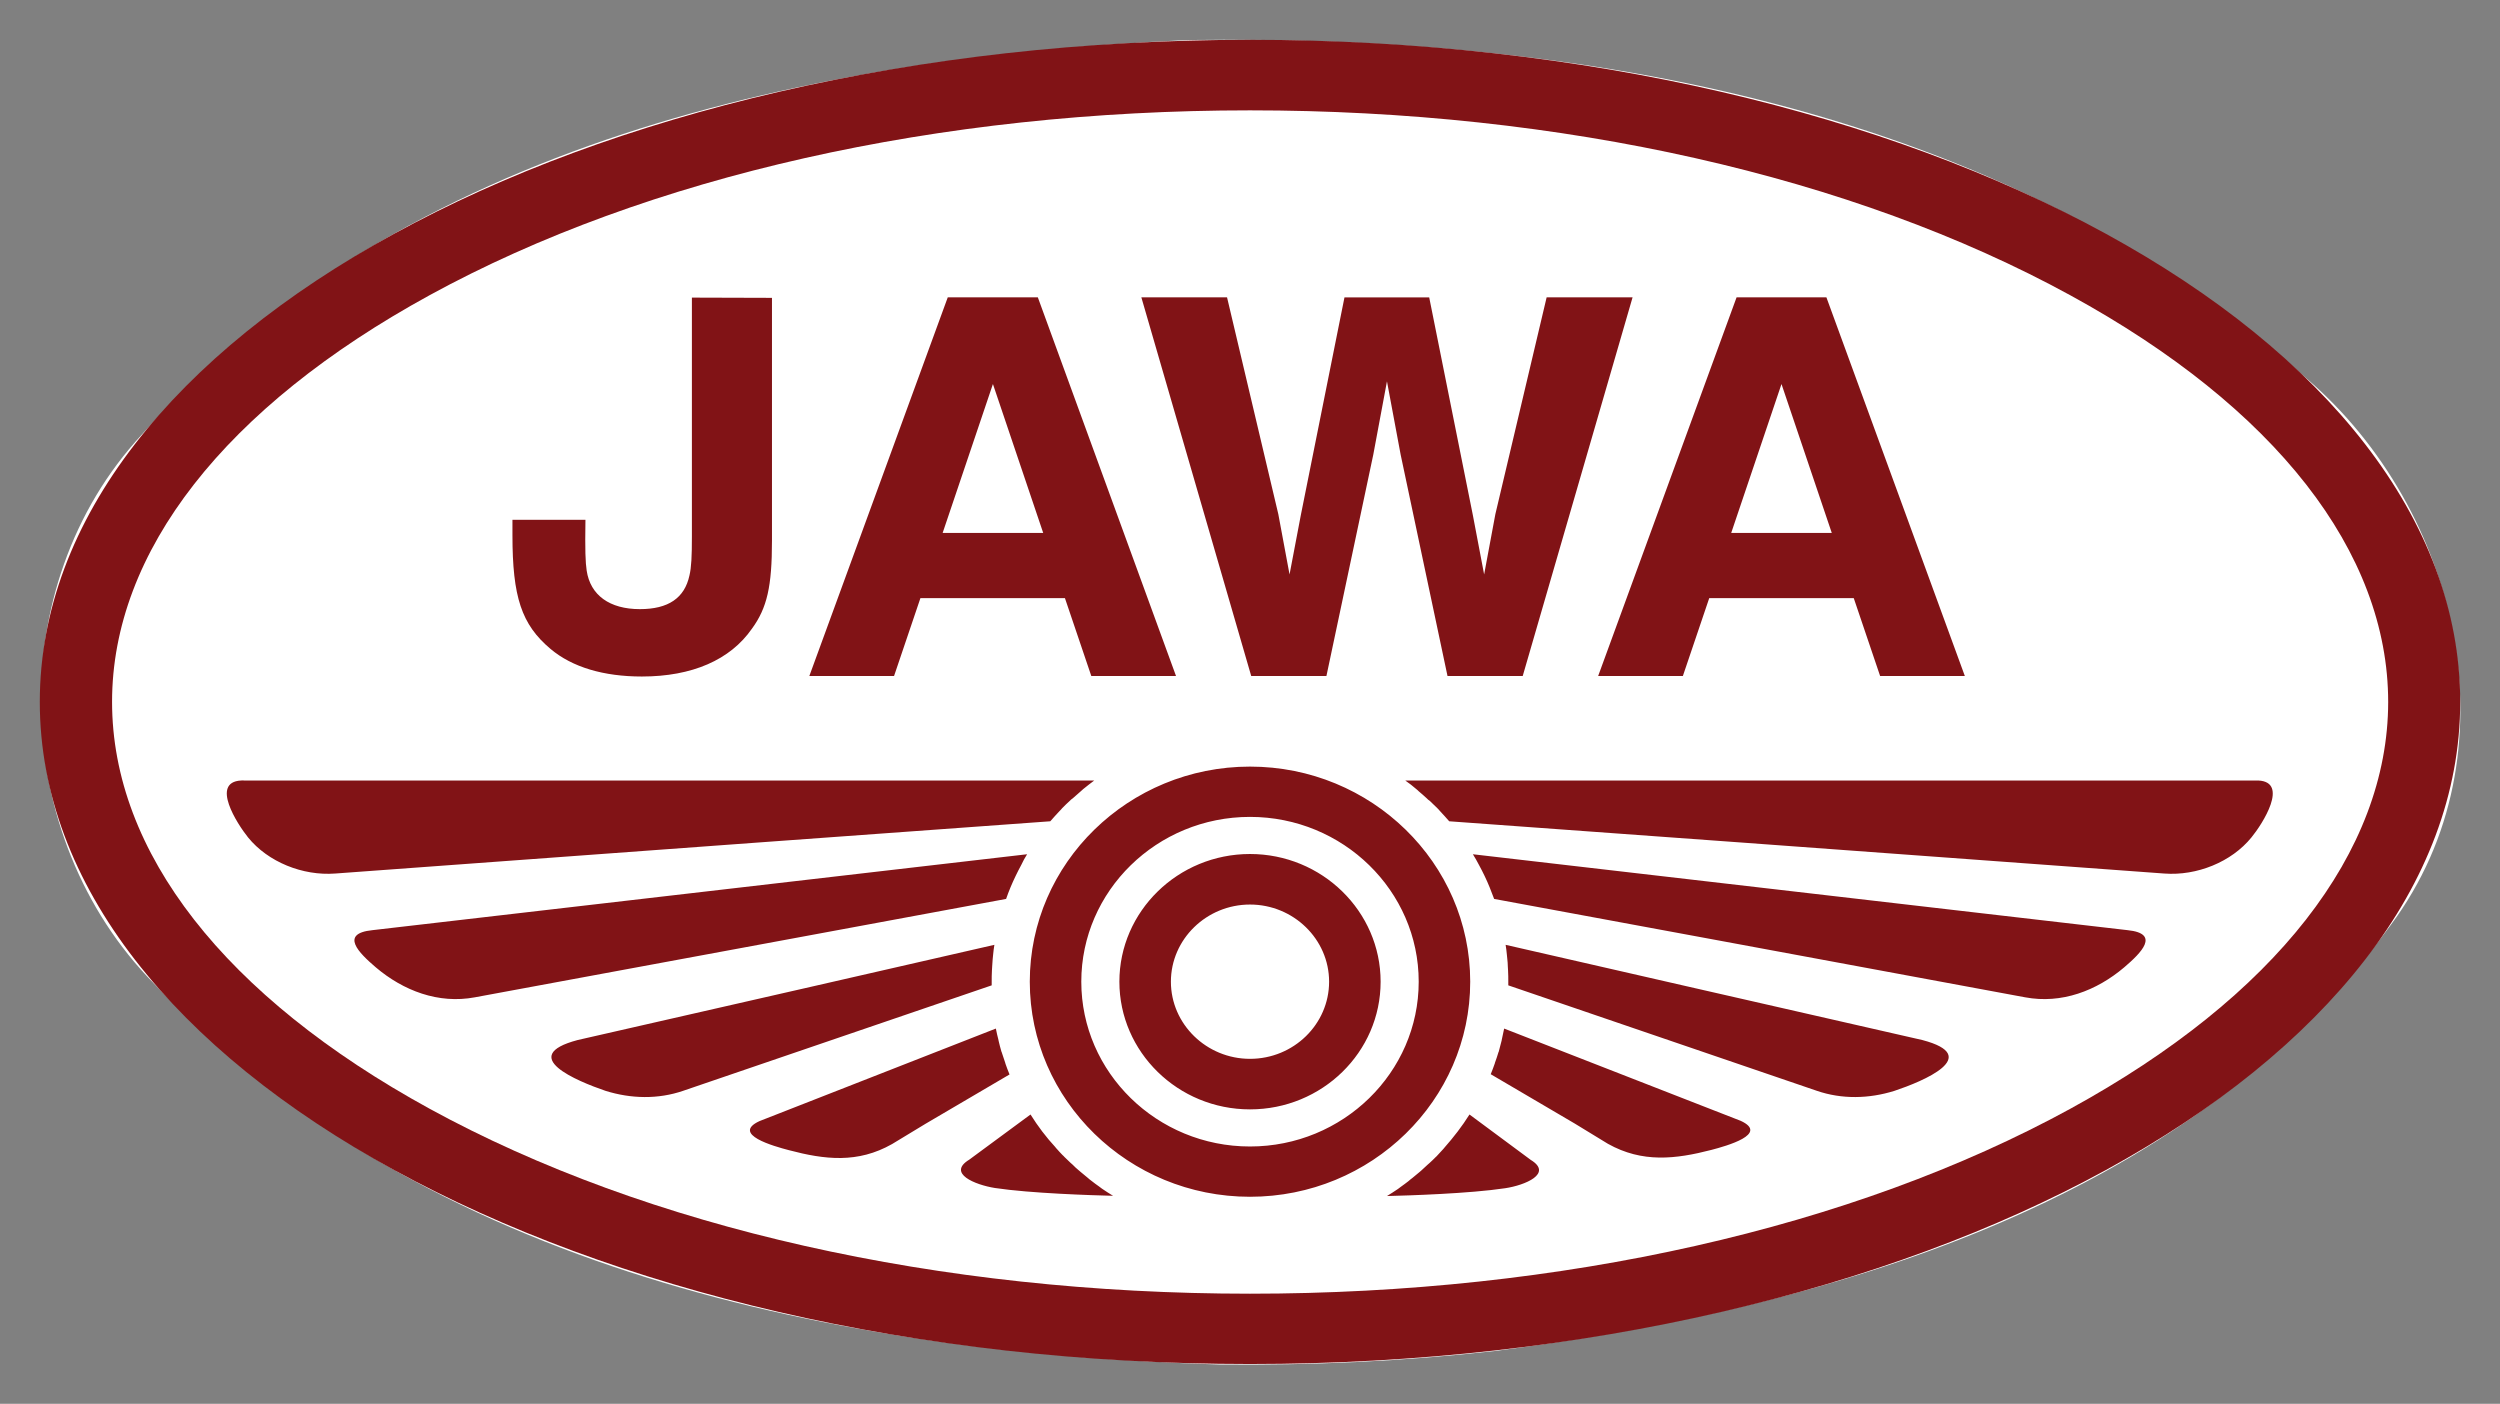
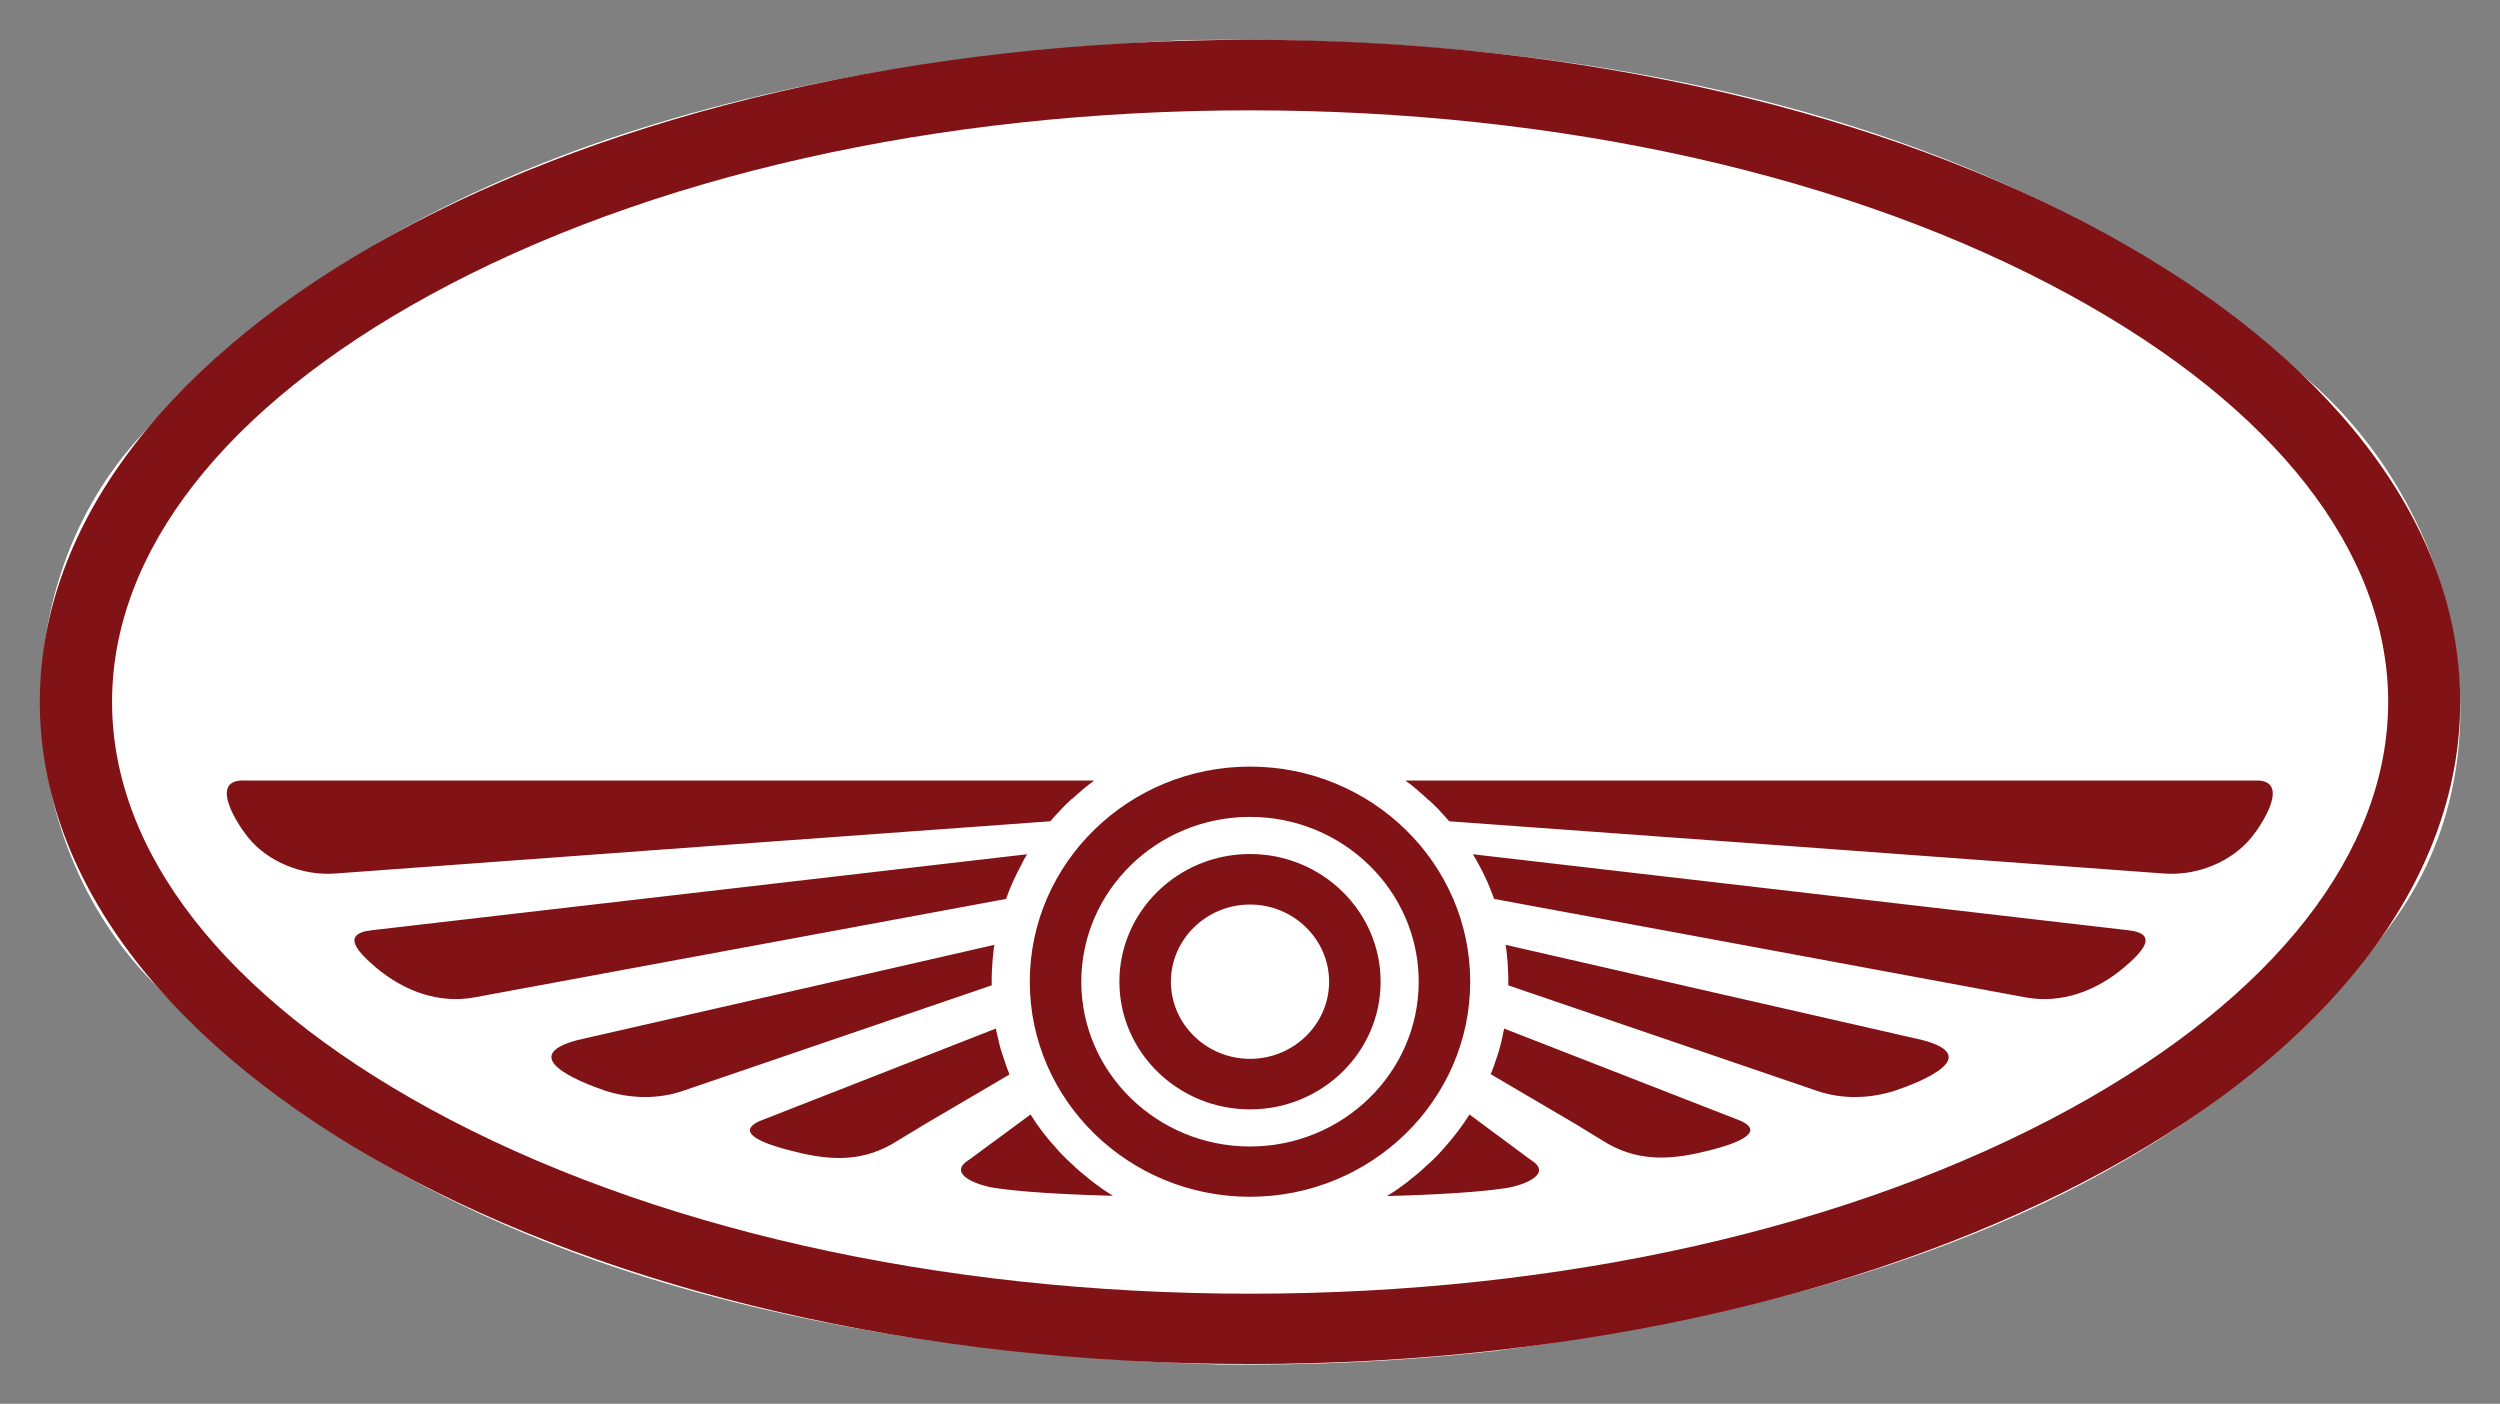
<svg xmlns="http://www.w3.org/2000/svg" version="1.1" id="svg944" x="0px" y="0px" viewBox="0 0 1024 575" style="enable-background:new 0 0 1024 575;" xml:space="preserve">
  <rect x="0" y="0" width="1024" height="575" fill="#808080" stroke="none" />
  <style type="text/css">
	.st0{fill-rule:evenodd;clip-rule:evenodd;fill:#FFFFFF;}
	.st1{fill-rule:evenodd;clip-rule:evenodd;fill:#811316;}
</style>
  <path id="path671-3" class="st0" d="M499.1,558.9C344.8,554.1,174,520.7,62.9,402.7C4,342.8,0.5,240.1,58.1,178  C165,58.2,334.1,23.4,486.3,16.4c159.6-2.2,334.1,26.9,458.3,138.5c62.9,53.7,86.7,154.2,34.7,223.9  c-84.1,115.6-232.6,156.9-366.4,174.5C575,557.6,537.4,559.3,499.1,558.9L499.1,558.9z" />
-   <path id="path627" class="st1" d="M388.2,121.8l-56.7,155.1h34.7L377,245h59.2l10.8,31.9h34.7l-56.6-155.1L388.2,121.8L388.2,121.8z   M467.5,121.8l45,155.1h30.8l19.2-90.7l5.6-30l0,0l5.6,30l19.2,90.7h30.8l45-155.1h-35.2l-21,88.8l-4.6,24.7l-4.6-24.2l-17.9-89.3  h-34.7l-17.9,89.3l-4.6,24.2l-4.6-24.7l-21-88.8L467.5,121.8z M711.3,121.8l-56.7,155.1h34.7l10.8-31.9h59.2l10.8,31.9h34.7  l-56.7-155.1L711.3,121.8L711.3,121.8z M283.4,121.9v98c0,7.8-0.2,12.5-1,15.8c-2,9.3-8.7,13.8-20.3,13.8  c-12.4,0-20.3-5.7-21.8-15.8c-0.5-3.3-0.7-8.3-0.5-20.8h-29.9v6.3c0,25.3,3.7,36.6,15.6,46.6c8.9,7.5,21.8,11.3,37.4,11.3  c20.6,0,36.2-6.8,45.1-19.6c6.2-8.5,8.2-17.3,8.2-36V122L283.4,121.9z M406.7,157.3l20.6,61h-41.2L406.7,157.3z M729.7,157.3  l20.6,61h-41.2L729.7,157.3z" />
  <path id="path643" class="st1" d="M512,314c-49.7,0-90.2,39.5-90.2,88.1s40.5,88.1,90.2,88.1s90.2-39.5,90.2-88.1S561.7,314,512,314  L512,314z M98.7,319.7c-12.5,0.7-1.6,17.7,2.9,23.3c8.2,10.1,22.4,15.8,35.7,14.8c51.9-3.8,173.2-12.7,173.2-12.7l119.7-8.7l0,0  c1.2-1.4,2.5-2.8,3.8-4.2c0.4-0.4,0.8-0.8,1.1-1.2c1-1,2-2,3-2.9c0.4-0.4,0.8-0.8,1.3-1.1c1.1-1,2.2-1.9,3.3-2.9  c0.3-0.3,0.7-0.6,1-0.9c1.5-1.2,3-2.4,4.5-3.5l0,0H100.1C99.6,319.7,99.1,319.6,98.7,319.7L98.7,319.7z M575.6,319.7L575.6,319.7  c1.6,1.1,3.1,2.3,4.5,3.5c0.4,0.3,0.7,0.6,1,0.9c1.1,0.9,2.2,1.9,3.3,2.9c0.4,0.4,0.8,0.8,1.3,1.1c1,1,2,1.9,3,2.9  c0.4,0.4,0.8,0.8,1.1,1.2c1.3,1.4,2.6,2.8,3.8,4.2l0,0l119.7,8.7c0,0,121.2,8.9,173.2,12.7c13.3,1,27.5-4.7,35.7-14.8  c4.6-5.6,15.4-22.6,2.9-23.3c-0.4,0-0.8,0-1.3,0L575.6,319.7z M512,334.6c38.1,0,69.1,30.3,69.1,67.5s-31,67.5-69.1,67.5  s-69.1-30.3-69.1-67.5C442.9,364.9,473.9,334.6,512,334.6L512,334.6z M512,349.8c-29.5,0-53.5,23.5-53.5,52.3s24,52.3,53.5,52.3  s53.5-23.4,53.5-52.3C565.5,373.3,541.5,349.8,512,349.8L512,349.8z M420.7,349.9L152.5,381c-13.5,1.4-5.5,9.3,1.4,15.2  c11.3,9.6,25.7,15.1,40.6,12.3c61.8-11.4,200.8-37.2,217.6-40.3l0,0c1.1-3.2,2.4-6.3,3.9-9.4l0,0c0.7-1.5,1.5-3,2.3-4.5l0,0  C419,352.8,419.8,351.3,420.7,349.9L420.7,349.9z M603.3,349.9c0.9,1.4,1.7,2.9,2.5,4.4l0,0c0.8,1.5,1.6,3,2.3,4.5l0,0  c1.5,3.1,2.7,6.2,3.9,9.4l0,0c16.7,3.1,155.8,28.8,217.5,40.3c14.9,2.8,29.3-2.7,40.6-12.3c6.9-5.9,14.9-13.8,1.4-15.2L603.3,349.9z   M512,370.5c17.8,0,32.4,14.2,32.4,31.6s-14.5,31.6-32.4,31.6c-17.8,0-32.4-14.2-32.4-31.6S494.2,370.5,512,370.5z M407.3,387  c-18.6,4.3-123.3,28.2-170.7,39c-24.9,6.6-0.3,16.8,11.4,20.8c10.5,3.3,21.6,3.5,31.8,0l126.4-43.2c0-0.5,0-0.9,0-1.4  c0-1.6,0-3.1,0.1-4.7c0-0.6,0.1-1.1,0.1-1.7c0.1-1,0.1-1.9,0.2-2.9c0.1-0.7,0.1-1.4,0.2-2C406.9,389.6,407.1,388.3,407.3,387  L407.3,387z M616.7,387L616.7,387c0.2,1.3,0.4,2.6,0.5,3.9c0.1,0.7,0.1,1.4,0.2,2c0.1,1,0.2,1.9,0.2,2.9c0,0.6,0.1,1.1,0.1,1.7  c0.1,1.6,0.1,3.1,0.1,4.7c0,0.5,0,1,0,1.4l126.4,43.2c10.2,3.5,21.3,3.3,31.8,0c11.7-3.9,36.4-14.2,11.4-20.8  C740,415.2,635.3,391.3,616.7,387L616.7,387z M407.9,421.3l-96.8,37.9c-11.7,5.4,5.9,10.3,12,11.9c14.7,3.9,28.2,5.5,42.3-2.5  l13.7-8.3l34.4-20.2c-0.6-1.5-1.2-3-1.7-4.5v-0.1c-0.5-1.5-1-3-1.5-4.5c0-0.1,0-0.1-0.1-0.2c-0.4-1.5-0.9-3.1-1.2-4.6  c0-0.1,0-0.1,0-0.1C408.6,424.5,408.2,422.9,407.9,421.3L407.9,421.3z M616.1,421.3c-0.3,1.6-0.7,3.2-1,4.7v0.1  c-0.4,1.6-0.8,3.1-1.2,4.6c0,0.1,0,0.1-0.1,0.2c-0.5,1.5-0.9,3-1.5,4.5v0.1c-0.5,1.5-1.1,3-1.7,4.5l34.4,20.2l13.6,8.3  c14.1,7.9,27.7,6.3,42.4,2.5c6.1-1.6,23.7-6.5,12-11.9L616.1,421.3z M422.1,456.5L397,475c-9.2,5.6,2.4,10.3,10.5,11.6  c14.5,2.2,40,3,48.4,3.2c-1.5-0.9-3-1.9-4.5-2.9c-0.4-0.3-0.8-0.6-1.2-0.9c-1-0.7-2.1-1.5-3.1-2.3l0,0c-0.5-0.4-1.1-0.8-1.6-1.3  c-1-0.8-1.9-1.6-2.9-2.4c-0.2-0.2-0.5-0.4-0.7-0.6c-0.9-0.8-1.8-1.5-2.6-2.4c-0.3-0.2-0.5-0.5-0.8-0.7c-0.8-0.8-1.7-1.6-2.5-2.4  c-0.2-0.3-0.5-0.5-0.8-0.8c-0.8-0.8-1.6-1.7-2.4-2.6c-0.2-0.2-0.4-0.4-0.5-0.6C428.5,465.8,425.1,461.3,422.1,456.5L422.1,456.5z   M601.9,456.5c-3,4.8-6.5,9.3-10.2,13.5c-0.2,0.2-0.3,0.4-0.5,0.6c-0.8,0.9-1.6,1.7-2.4,2.6c-0.2,0.3-0.5,0.5-0.8,0.8  c-0.8,0.8-1.6,1.6-2.5,2.4c-0.3,0.2-0.5,0.5-0.8,0.7c-0.9,0.8-1.7,1.6-2.6,2.4c-0.2,0.2-0.5,0.4-0.7,0.6c-1,0.8-1.9,1.6-2.9,2.4  c-0.5,0.4-1.1,0.8-1.6,1.3c-1,0.8-2,1.5-3.1,2.3c-0.4,0.3-0.8,0.6-1.2,0.9c-1.5,1-3,2-4.5,2.9c8.5-0.2,33.9-1,48.4-3.2  c8.1-1.2,19.7-6,10.5-11.6L601.9,456.5z" />
  <path id="path655" class="st1" d="M848.1,454.1C758.8,503,639.5,529.9,512,529.9c-127.4,0-246.8-26.9-336.1-75.8  c-83.8-45.9-130-105.1-130-166.6S92.1,166.8,176,120.9c89.2-48.8,208.6-75.7,336-75.7S758.8,72.1,848.1,121  c83.9,45.9,130.1,105.1,130.1,166.6C978.1,349,931.9,408.2,848.1,454.1z M512,16.3c-273.8,0-495.7,121.4-495.7,271.2  S238.2,558.7,512,558.7s495.7-121.4,495.7-271.2S785.8,16.3,512,16.3" />
</svg>